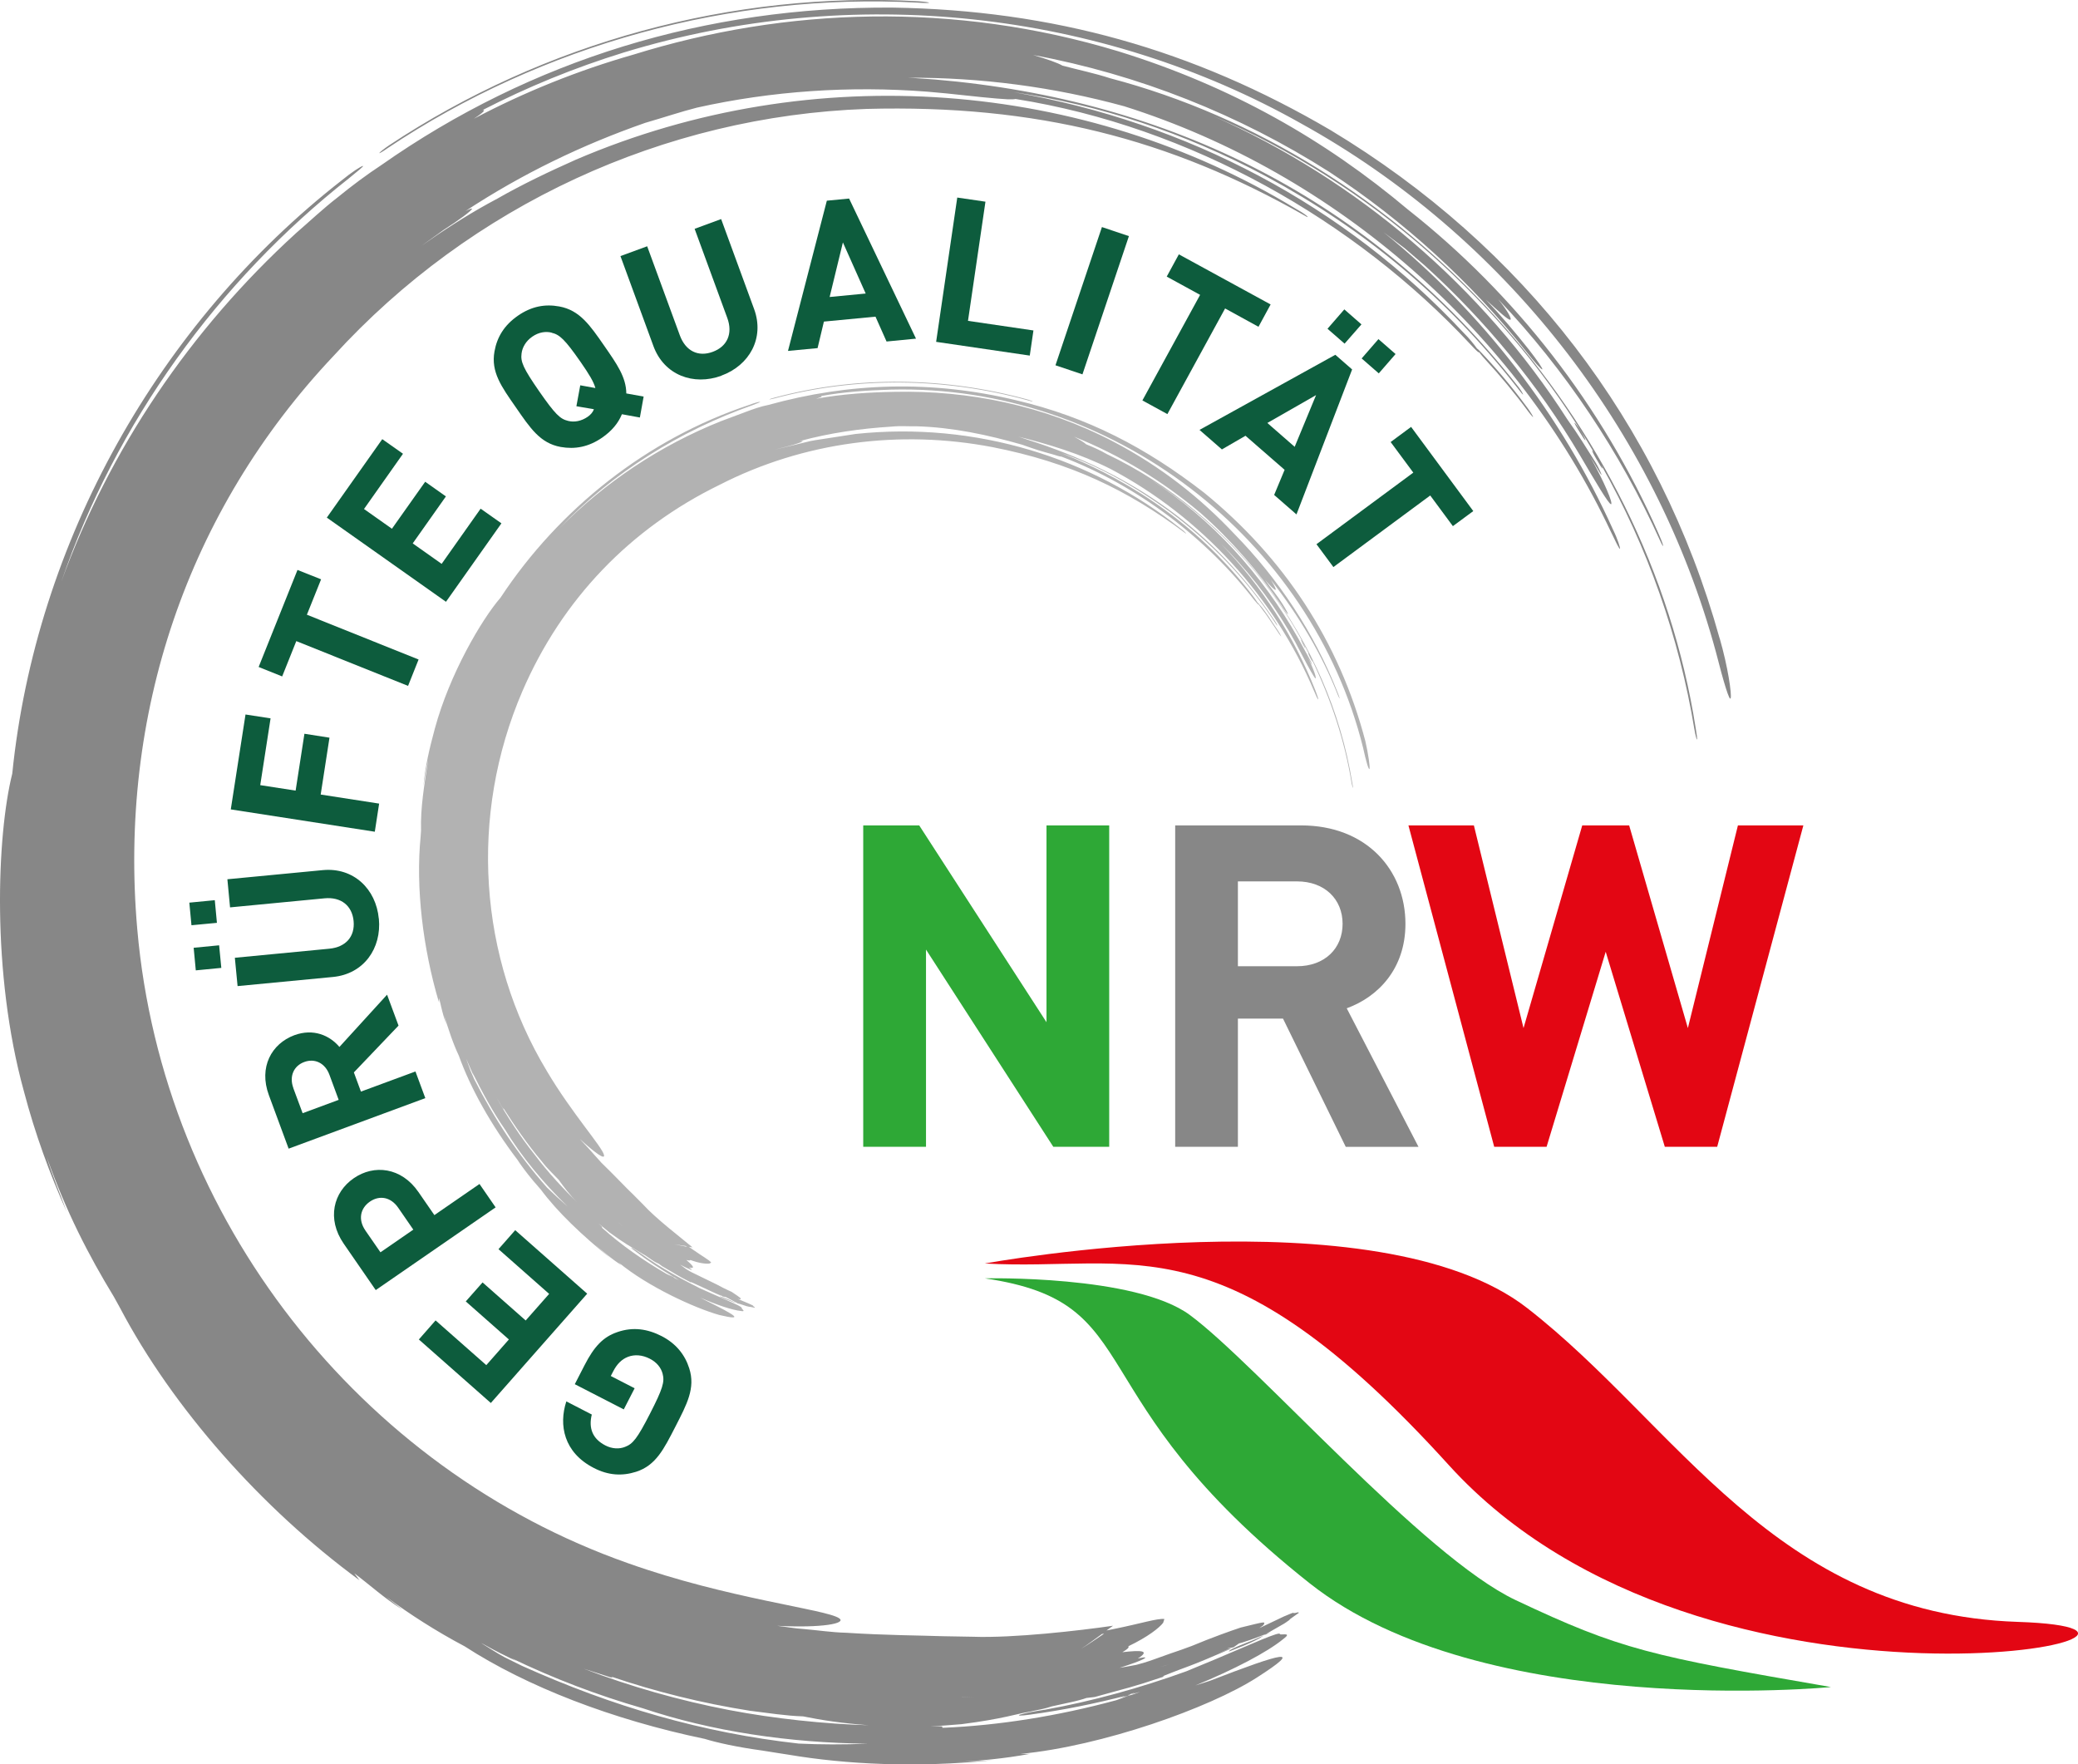
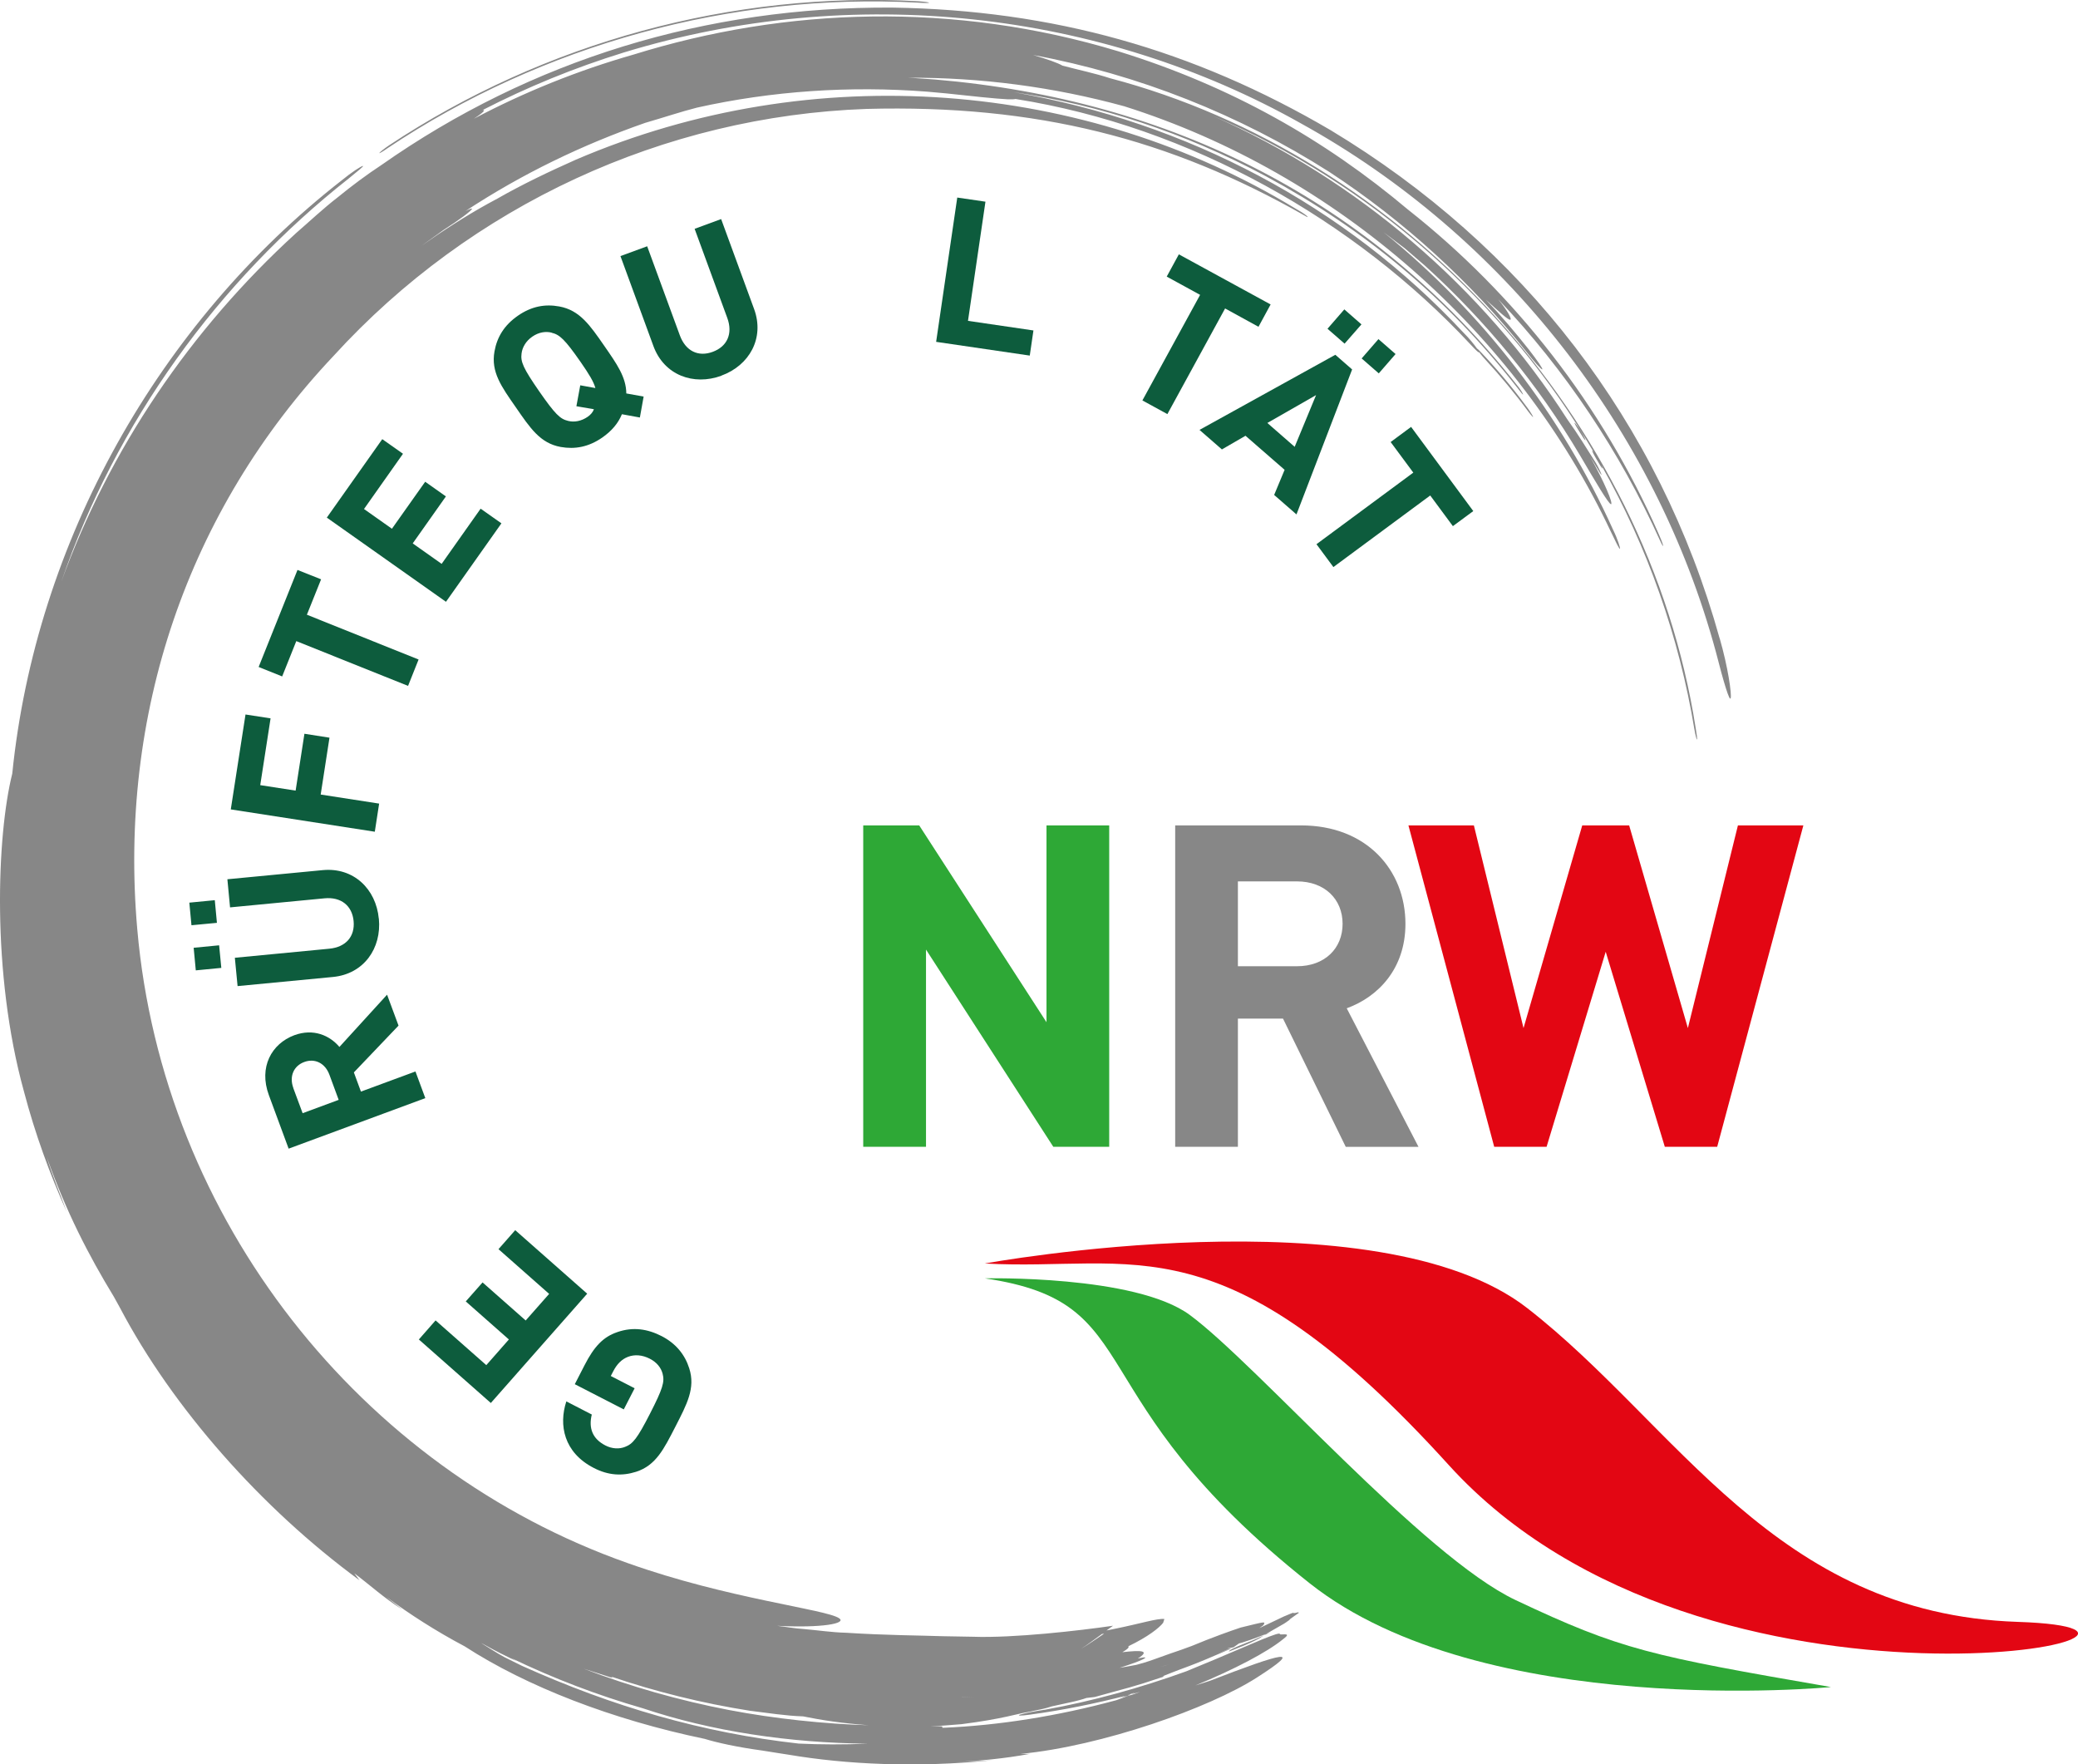
<svg xmlns="http://www.w3.org/2000/svg" id="Logo" viewBox="0 0 311.81 264.72">
  <defs>
    <style>.cls-1{fill:#0d5c3d;}.cls-2{fill:#b2b2b2;}.cls-3{fill:#e30613;}.cls-4{fill:#878787;}.cls-5{fill:#2ea836;}</style>
  </defs>
  <polygon class="cls-5" points="158.05 172.06 138.95 142.47 138.95 172.06 129.53 172.06 129.53 123.84 137.93 123.84 157.03 153.37 157.03 123.84 166.44 123.84 166.44 172.06 158.05 172.06" />
  <path class="cls-4" d="M194.62,132.24h-8.87v12.73h8.87c4.13,0,6.84-2.64,6.84-6.36s-2.71-6.37-6.84-6.37m7.31,39.82l-9.41-19.23h-6.77v19.23h-9.41v-48.22h18.9c9.82,0,15.65,6.71,15.65,14.77,0,6.77-4.13,10.97-8.81,12.67l10.77,20.79h-10.9Z" />
  <polygon class="cls-3" points="257.67 172.06 249.81 172.06 240.94 142.8 232.07 172.06 224.21 172.06 211.34 123.84 221.16 123.84 228.61 154.25 237.42 123.84 244.46 123.84 253.27 154.25 260.78 123.84 270.6 123.84 257.67 172.06" />
  <path class="cls-4" d="M236.47,63.9c.29,.49,.82,1.34,1.16,1.86,.31,.44,.37,.38,.11-.12-.28-.6-.83-1.44-1.16-1.86-.38-.51-.43-.45-.11,.12m-67.39,190.46l-1.13,.42,1.24-.34c.2-.08,.38-.16,.54-.24-.22,.05-.44,.1-.65,.16m-96.37-7.58c1.59,.9,3.23,1.71,4.88,2.5l-.88-.51c6.36,3.07,12.98,5.59,19.73,7.53,10.3,3.46,21.97,5.2,33.78,5.32-3.66,.14-7.15,.14-10.38-.02-14.39-1.61-27.82-5.51-41.51-11.66l-2.59-1.28c-1.22-.65-2.38-1.44-3.56-2.16l.52,.27Zm17.37,4.39c.82,.26,2.42,.82,1.6,.37,6.65,2.26,13.62,4,20.87,5.14,2.71,.33,5.37,.76,7.96,.84,2.85,.58,5.89,1.04,9.84,1.33-6.61-.19-14.13-.98-20.93-2.28-7.55-1.45-14.83-3.53-21.85-6.21l2.52,.81Zm54.25,3.42c.52,.02,1.15,.05,1.95,.08,0,0-.83-.03-1.97-.07h.02Zm21.02-9.43l.33-.05c-1.15,.75-2.28,1.58-3.47,2.27,1.08-.67,2.1-1.49,3.14-2.22m10.07,4.57c-.44,.14-.78,.22-1.35,.37,0,0,0,0,1.35-.37m82.61-153.97c-9.03-32.44-29.47-58.82-58.35-76.22C178.98,7.39,157.89,1.52,133.96,1.14c-28.02-.19-54.24,7.84-76.73,23.62-2.26,1.49-4.43,3.11-6.55,4.84-2.19,1.69-4.19,3.59-6.26,5.38-15.89,14.49-28.03,32.49-35.22,52.3,8.19-23.87,23.54-45.09,43.14-60.51,1.39-1.15,2.33-1.87,2.1-1.87-.34,.08-1.7,.96-3.09,2.1C23.82,48.46,5.36,81.31,1.84,116.07c-2.31,9.24-3.15,29.93,1.74,47.64,1.71,6.51,3.88,12.38,6.43,18.11-1-2.75-2.14-5.38-2.98-8.18,2.88,8.15,6.28,14.72,10.05,20.91l.94,1.7c7.86,14.93,21.19,30.05,35.93,40.85l-.78-1.04c2.7,2.02,4.11,3.44,7.22,5.45l-2.4-1.89,.18,.12c3.18,2.36,7.18,4.96,11.57,7.28,9.31,6.03,22.11,10.99,36.02,13.88,1.74,.54,4.85,1.24,8.64,1.75,1.38,.21,2.99,.49,3.99,.63,8.49,1.43,19.03,1.98,30.57,.82-1.79,.13-3.63,.16-5.39,.27,3.55-.2,7.05-.5,10.95-1.22-.42,0-.96,0-1.39,0,12.23-1.17,28.32-6.87,35.46-11.45,7.17-4.59,4.09-3.82-7.06,.49l-2.16,.69c5.86-2.41,10.8-5,13.21-6.98,1.29-.97-.09-.6-.53-.69,.22-.6-4.08,1.39-9.87,3.82-1.46,.61-2.88,1.19-4.18,1.73-6.89,2.49-14.14,4.5-21.14,5.75-1.37,.2-3.03,.5-3.74,.73-.6,.2,.01,.22,1.44,.02,4.99-.68,9.8-1.66,14.52-2.88l1.24-.46c-.16,.09-.36,.19-.59,.3,.46-.12,.91-.26,1.37-.39-.33,.13-.66,.25-.99,.37l-.92,.26c-.48,.2-1.06,.42-1.71,.64-8.71,2.36-17.57,3.78-25.93,4.13-.48,.03,.3-.24-.57-.22h-1.37c1.46-.04,3.01-.2,4.67-.32,6.23-.79,8.5-1.61,10.11-1.85h.03s.02,0,.48-.11c.74-.17,1.39-.26,2.31-.52h-.01s.58-.18,.58-.18l2.74-.6c1.03-.22,2.02-.49,2.5-.67,.37-.04,.77-.08,1.26-.15,5.15-1.45,5.19-1.32,10.4-3.07,0,0-.03-.04-.22-.04,.2-.08,1.9-.77,3.9-1.5q1.93-.71,6.64-2.76s0,0-2.34,.84c.04-.01,.27-.1,2.03-.77l-.6,.03s0,0,1.01-.19c0,0,0,0,.78-.55-.02-.06,.07,.12,4.09-1.44,.29-.17,.99-.57,2.72-1.56,0,0,.47-.3,.8-.55,0-.08,.01-.08,1.41-1.07,0,0,0-.08-.19-.07q-.5,.18-.71,.07s-.56,.21-1.35,.55c-.74,.35-.93,.44-3.68,1.75l.6-.44c.35-.62,.36-.56-3.39,.35,0,0-2.01,.65-5.17,1.88-3.62,1.52-3.69,1.37-7.94,2.93,0-.02-.92,.37-2.57,.79-1.26,.24-1.54,.28-2.47,.44h-.02c.82-.26,1.63-.53,2.28-.77,1.91-.71,2.1-1.01,.44-.62,1.95-1.23,.5-1.27-2.32-.95,.76-.43,1.07-.73,.9-.89,2.96-1.42,4.62-2.75,5.22-3.51l.19-.58c-1.04-.13-3.6,.7-7.5,1.48l-1.18,.24,.97-.71c-5.07,.74-14.95,1.87-21.02,1.65l-4.55-.08c-3.29-.12-8.48-.13-14.5-.52-2.13-.05-4.24-.38-6.35-.56-1.34-.08-2.65-.33-3.99-.48,6.79,.35,10.51-.36,9.31-1.14-2.05-1.37-16.69-2.91-31.69-8.26-40.08-14.11-69.8-51.5-73.62-95.11-2.82-32.19,7.48-62.75,29.44-86.01,20.62-22.61,49.61-35.99,79.99-37.07,25.48-.68,45.53,4.5,65.66,15.96,.57,.35,.66,.34,.4,.09-.41-.35-1.22-.84-1.75-1.13-31.47-19.1-72.16-22.65-107.94-7.3-4.06,1.81-8.01,3.69-11.77,5.84l-1.39,.75c-3.44,1.9-6.77,4.06-10.01,6.34l3.36-2.41c2.3-1.47,4.19-2.87,4.24-3.16-.04-.08-.41,.06-.99,.35,8.49-5.59,17.55-9.95,26.98-13.24,2.86-.83,5.46-1.7,7.75-2.28,11.28-2.52,22.98-3.29,34.54-2.4l2.86,.26c3.78,.41,7.42,.8,9.26,.89,.6,.02,.96,0,1.15-.05,26.27,4.16,50.94,18.24,68.23,36.78,.87,.95,1.38,1.41,1.32,1.19,.29,.38,.7,.86,1.09,1.28,2.06,2.23,4.24,4.84,6.37,7.73,.48,.62,.78,.93,.61,.6-.17-.34-.66-1.08-1.09-1.63-2.19-2.95-4.53-5.7-6.8-8.07-.24-.26-.42-.41-.48-.44-.43-.6-1.15-1.51-1.97-2.32-17.95-19.28-41.64-31.62-67.51-36.13,12.73,1.89,25.51,6,37.81,12.61,14.82,8,27.11,18.17,37.68,31.67,.53,.71,.92,1.17,.91,1.06-.03-.12-.38-.77-.95-1.44-21.81-27.64-51.8-42.78-87.26-45.81-1.41-.08-2.81-.23-4.2-.27,11.06-.06,21.98,1.39,32.55,4.28,31.87,10.06,58.9,33.89,73.03,63.84,.7,1.46,1.26,2.64,1.36,2.55,.08-.07-.32-1.4-1.03-2.85-7.73-17.18-19.62-32.64-34.44-44.64l3.19,2.42,3.02,2.6c9.08,8.25,16.98,17.84,23.26,28.45,2.33,3.97,4.27,7.27,4.66,7.34,.35-.08-.97-3.29-3.17-7.19l1.13,1.86c.36,.64,.66,1.07,.61,.87-.09-.28-.48-1.13-.85-1.74-1.41-2.22-2.74-4.42-4.26-6.51-12.76-19.93-31.55-35.96-53.21-45.56,23.44,10.01,44,27.9,57.2,50.54-.3-.44-.39-.46-.1,.13,.25,.5,.83,1.44,1.1,1.9,.33,.53,.35,.4,.11-.12l-.02-.05c6.92,12.23,11.68,25.74,13.98,39.69,.14,.81,.32,1.5,.38,1.48,.06-.02-.03-.78-.19-1.68-7.31-46.78-44.13-86.03-87.89-97.54-2.34-.76-4.75-1.25-7.14-1.89h0c-.7-.41-2.25-.96-4.39-1.59,15.77,2.93,30.9,8.92,44.45,17.55,11.19,7.34,21.19,16.46,29.53,26.94,1.19,1.52,2.27,2.73,2.41,2.67,.15-.04-.76-1.36-2.01-2.97-2.05-2.58-4.18-5.1-6.45-7.49,2.01,1.85,3.33,3.06,3.66,3.02,.3-.02-.34-1.28-1.81-3.08,10.13,10.67,18.32,23.01,24.22,36.07,.35,.77,.58,1.16,.52,.86-.06-.3-.38-1.11-.72-1.86-8.42-19.1-21.42-35.79-37.56-48.52-12.4-10.44-26.55-18.53-43.44-23.74-24.67-7.48-49.91-6.63-72.81,.5-8.31,2.37-16.34,5.61-23.91,9.61,1.01-.66,1.58-1.12,1.51-1.27-.02-.04-.12-.03-.22-.02,6.73-3.46,13.79-6.36,21.18-8.64C127.94-2.62,165.2,1.58,195.29,18.56c30.2,16.71,53.12,45.69,62.21,79.35,1.1,4.31,2.02,7.42,2.19,6.84,.18-.57-.4-4.68-1.65-8.99M137.64,.39c.93,.07,1.72,.08,1.77,.02,.05-.05-.68-.16-1.54-.22-27.92-1.55-56.21,6.16-79.51,21.63-.78,.53-1.38,1.02-1.45,1.15,0,.08,.57-.26,1.28-.76C81.41,6.68,109.77-1.09,137.64,.39m52.02,244.97c.64-.29,1.07-.49,1.07-.49l-.74,.29c-.2,.11-.2,.11-.2,.11,0,0,0,0-.13,.09m-5.23,2.42c1.33-.55,2.67-.97,4.48-1.94,.42-.27,.63-.41,.74-.48-.7,.31-1.62,.77-2.59,1.11-1.9,.72-2.8,1.23-2.63,1.31" />
-   <path class="cls-2" d="M195.29,96.2c.1,.24,.31,.66,.46,.9,.13,.21,.16,.18,.06-.06-.12-.28-.33-.69-.46-.9-.15-.25-.18-.22-.06,.06m-119.54,73.22c2.46,4.05,5.72,8.01,9.43,11.6-1.12-.97-2.16-1.92-3.11-2.85-4.34-4.92-7.83-10.19-10.92-16.27l-.53-1.22-.66-1.8,.11,.24,1.01,2.31-.16-.44c1.45,2.9,2.99,5.77,4.82,8.42m-.66-3.74c.19,.35,.62,1,.46,.6,1.74,2.73,3.61,5.44,5.79,8.02,.76,1.01,1.68,1.85,2.49,2.71,.79,1.08,1.62,2.24,2.91,3.53-2.16-2.13-4.55-4.68-6.46-7.23-2.2-2.76-4.11-5.68-5.81-8.69l.62,1.04Zm17.77,17.75c.16,.18,.36,.39,.62,.66,0,0-.26-.28-.63-.66h.01Zm10.1,3.55l.12,.09-1.9-.37,1.77,.27Zm1.6,5.07c-.18-.1-.33-.18-.55-.33,0,0,0,0,.55,.33m100.32-80.87c-3.94-14.95-12.19-27.47-24.19-37.25-8.7-6.75-17.51-11.36-28.26-13.88-12.57-3.01-24.92-2.66-37.1,.71-1.22,.24-2.39,.66-3.57,1.11l-3.56,1.33c-9.19,3.67-17.43,9.19-24.24,16.08,8-8.4,18.12-14.64,28.92-18.46,.77-.31,1.28-.48,1.19-.51-.16-.04-.88,.16-1.66,.46-15.25,5.07-28.5,15.57-37.3,28.92-2.87,3.32-7.64,11.49-9.84,19.6-.81,2.98-1.47,5.77-1.72,8.65,.24-1.32,.4-2.63,.71-3.93-.61,3.91-1.17,7.26-1.07,10.6l-.06,.89c-.77,7.7,.35,16.83,2.74,24.88l.03-.61c.38,1.5,.51,2.41,1.11,4.01l-.36-1.36,.04,.09c.57,1.72,1.19,3.84,2.17,5.89,1.73,4.83,4.82,10.39,8.81,15.64,.46,.72,1.26,1.82,2.29,3.06,.42,.48,.91,1.04,1.21,1.4,2.49,3.35,6.2,6.89,10.6,10.43l-2.5-2.18c1.26,1.03,2.45,2.12,4,3.09l-.46-.44c4.33,3.61,11.42,6.87,15.15,7.91,3.81,.9,2.59,.11-2.33-2.32l-.55-.29c2.5,1.1,4.76,1.86,6.13,2.01,.73,.13,.18-.24,.08-.43,.29-.16-1.74-.97-4.37-2.14-.67-.31-1.31-.59-1.91-.85-3.02-1.51-6.03-3.19-8.68-5.1-.51-.37-1.17-.79-1.48-.93-.27-.12-.07,.08,.47,.46,1.85,1.43,3.76,2.66,5.7,3.84l.5,.24c-.08-.03-.19-.07-.31-.12,.22,.13,.45,.27,.68,.4-.16-.07-.3-.13-.46-.21l-.59-.35c-.24-.11-.5-.22-.8-.37-3.53-2.05-6.85-4.37-9.67-6.91-.17-.14,.18,.01-.11-.26l-.46-.43c.52,.43,1.07,.89,1.66,1.37,2.33,1.71,3.31,2.2,3.95,2.6h0s0,.01,.2,.12c.3,.18,.56,.34,.93,.56h0s.24,.13,.24,.13l1.07,.73c.39,.29,.82,.48,1.04,.58l.47,.35c2.14,1.22,2.1,1.3,4.35,2.45,0,0,0-.02-.06-.09,.09,.04,.87,.37,1.75,.79,.84,.37,.86,.43,2.85,1.32-.14-.06-.38-.19-.86-.46,0-.01,0,.02,.89,.46l-.2-.19,.39,.27,.44,.07s0,0,1.77,.93c.15,.05,.5,.16,1.38,.45,0,0,.25,.07,.43,.1,.03-.02,.03-.02,.8,.14,0,0,.03-.03-.04-.09q-.22-.12-.24-.24s-.24-.13-.6-.29c-.35-.15-.44-.19-1.73-.73l.33,.07c.32-.08,.31-.08-1.16-1.08,.01-.03-.9-.37-2.27-1.13q-1.63-.79-3.51-1.71s-.42-.18-1.08-.6c-.48-.35-.58-.43-.93-.69h0c.35,.18,.69,.37,.99,.51,.85,.4,1.01,.37,.35-.07,1.03,.25,.6-.28-.4-1.13,.39,.11,.59,.11,.59,0,1.42,.53,2.42,.6,2.88,.54l.26-.15c-.29-.39-1.39-.97-2.89-2.04l-.46-.32,.55,.08c-1.84-1.53-5.5-4.32-7.41-6.42l-1.49-1.5c-1.11-1.04-2.75-2.82-4.77-4.77l-1.98-2.21-1.28-1.37c2.35,2.14,3.76,3.14,3.65,2.45-.2-1.19-4.82-6.26-8.6-12.66-10.22-16.96-11.7-38.28-3.65-56.97,5.97-13.83,16.21-24.42,29.55-30.94,12.67-6.49,27.15-8.33,41-5.67,11.64,2.28,20.21,6.4,28.81,12.82,.24,.2,.28,.2,.18,.07-.16-.2-.48-.49-.72-.64-13.36-10.67-30.81-16.13-48.82-14.23l-6.04,.93-.72,.13-5.36,1.29,1.86-.48c1.23-.31,2.27-.66,2.33-.79,0-.04-.19-.04-.49,0,4.56-1.24,9.17-1.89,13.8-2.18,1.38-.14,2.65-.02,3.75-.05,5.38,.15,10.68,1.28,15.84,2.76l1.26,.44c1.66,.6,3.33,.97,4.13,1.25,.26,.08,.43,.1,.52,.1,11.51,4.36,21.82,12.29,28.99,21.59,.38,.46,.6,.69,.59,.58l.46,.62c.88,1.1,1.7,2.44,2.64,3.82,.21,.3,.34,.45,.27,.3-.06-.16-.27-.52-.45-.79-.97-1.4-1.79-2.85-2.83-3.98-.11-.13-.18-.2-.22-.22-.18-.29-.49-.73-.82-1.15-7.4-9.7-17.33-16.79-28.62-21.3,5.65,1.96,11.05,5.01,16.27,8.81,6.24,4.68,11.37,9.92,15.73,16.55,.22,.35,.39,.57,.39,.51,0-.06-.16-.36-.38-.7-9.05-13.55-21.44-22.24-37.17-27.2-.62-.19-1.23-.45-1.86-.57,4.96,1.21,9.85,2.7,14.38,4.98,13.66,7.22,24.62,19.27,30.56,33.37,.28,.69,.55,1.24,.6,1.2,.05-.04-.15-.64-.42-1.34-3.2-8.09-8.01-15.64-14.14-21.97l1.3,1.31,1.25,1.35c3.78,4.22,7.04,8.93,9.6,14.02,.98,1.89,1.85,3.43,2,3.49,.2-.05-.32-1.56-1.28-3.39l.48,.88c.16,.3,.3,.5,.28,.41-.04-.13-.21-.53-.37-.82l-1.73-3.15c-5.37-9.49-12.9-17.87-22.12-23.78,9.94,6.25,18.37,15.42,23.78,26.21-.13-.21-.17-.22-.06,.06,.1,.24,.33,.69,.46,.9,.15,.25,.16,.19,.06-.06v-.02c2.79,5.83,4.9,12.06,5.93,18.51,.07,.37,.17,.69,.19,.68,.03-.01-.01-.36-.1-.77-3.45-21.46-18-40.37-36.83-49.32-.98-.57-2.02-1.03-3.08-1.46-.28-.26-.92-.66-1.83-1.15,6.87,2.76,13.25,6.62,18.92,11.4,4.63,4.09,8.7,8.77,12.18,13.88,.47,.76,.91,1.36,.98,1.34,.07-.02-.27-.67-.77-1.47-.8-1.29-1.79-2.46-2.67-3.69,.82,.95,1.41,1.54,1.58,1.52,.16,0-.12-.59-.69-1.5,4.17,5.33,7.66,11.18,10.07,17.33,.15,.36,.26,.54,.24,.4-.03-.14-.16-.51-.31-.87-3.53-8.94-8.85-16.99-15.47-23.74-5.12-5.43-10.95-10.07-18.15-13.85-10.5-5.49-21.8-7.71-32.81-7.48-3.98,.07-7.94,.33-11.82,1.04,.54-.15,.85-.27,.84-.35l-.1-.05c3.43-.64,6.92-.86,10.48-.97,33.26-.85,63.13,22.52,70.87,53.75,.43,2,.86,3.42,.96,3.15,.09-.26-.16-2.15-.62-4.15m-96.54,83.32s.04,.02,.06,.03c0,0,0,0-.06-.03m-7.34-2.95l-.55-.27,.38,.23c.13,.06,.26,.11,.37,.16-.06-.04-.13-.08-.19-.12m9.49,3.92c.3,.13,.5,.22,.5,.22l-.33-.17c-.09-.03-.1-.03-.1-.03,0,0,0,0-.07-.02m-2.47-.94c.61,.26,1.19,.52,2.08,.84,.22,.06,.34,.09,.39,.1-.32-.14-.75-.34-1.19-.53-.85-.38-1.32-.5-1.29-.42m8.1-134.75c12.41-3.35,25.66-3.15,38.05,.25,.41,.11,.76,.22,.79,.19,.03-.02-.28-.15-.66-.27-12.41-3.41-25.61-3.65-38.05-.32-.42,.11-.76,.22-.81,.26-.01,.04,.29-.02,.68-.11" />
  <path class="cls-1" d="M92.64,199.86c2.38-.82,4.55-.46,6.63,.6,2.14,1.1,3.49,2.76,4.15,4.83,.96,2.98-.35,5.39-2.07,8.75-1.73,3.36-2.92,5.82-5.9,6.78-2.07,.66-4.16,.56-6.34-.57-4.52-2.31-5.29-6.45-4.13-9.99l3.82,1.97c-.5,2.05,.1,3.64,2.04,4.64,1.04,.53,2.1,.56,2.96,.21,1.16-.44,1.82-1.24,3.74-4.99,1.92-3.75,2.21-4.77,1.89-5.97-.23-.91-.88-1.73-1.92-2.26-1.15-.59-2.29-.66-3.27-.29-.99,.38-1.68,1.13-2.21,2.15l-.38,.73,3.58,1.84-1.63,3.17-7.35-3.78,1.46-2.84c1.44-2.82,2.81-4.26,4.91-4.97" />
  <polygon class="cls-1" points="88.11 194.1 73.65 210.5 62.85 200.97 65.36 198.11 72.97 204.82 76.36 200.97 69.89 195.26 72.41 192.41 78.88 198.12 82.4 194.13 74.8 187.42 77.31 184.57 88.11 194.1" />
-   <path class="cls-1" d="M62.79,178.85l2.39,3.46,6.77-4.67,2.42,3.51-17.99,12.41-4.81-6.97c-2.56-3.72-1.55-7.71,1.51-9.81,3.05-2.11,7.15-1.65,9.71,2.07m-7.97,5.76l2.27,3.28,4.93-3.4-2.27-3.29c-1.1-1.59-2.78-1.92-4.25-.91-1.46,1.01-1.78,2.72-.68,4.31" />
  <path class="cls-1" d="M59.8,153.88l-6.7,7.02,1.06,2.88,8.18-3.02,1.48,4-20.51,7.58-2.97-8.04c-1.54-4.18,.4-7.7,3.82-8.98,2.88-1.06,5.32,.04,6.77,1.76l7.15-7.84,1.72,4.64Zm-15.79,9.37l1.4,3.77,5.41-2-1.39-3.77c-.65-1.76-2.2-2.5-3.78-1.91-1.58,.58-2.28,2.15-1.63,3.91" />
  <path class="cls-1" d="M32.55,138.46l-3.82,.36-.32-3.39,3.82-.37,.32,3.4Zm.65,6.76l-3.82,.37-.32-3.39,3.82-.37,.33,3.4Zm23.65-7.39c.43,4.46-2.26,8.3-6.88,8.75l-14.32,1.37-.41-4.25,14.17-1.36c2.51-.24,3.87-1.85,3.65-4.15-.22-2.29-1.86-3.65-4.37-3.41l-14.17,1.36-.4-4.22,14.31-1.37c4.62-.44,7.99,2.82,8.41,7.28" />
  <polygon class="cls-1" points="39.05 117.8 44.36 118.62 45.68 110.09 49.44 110.68 48.12 119.21 56.89 120.57 56.24 124.79 34.63 121.44 36.84 107.2 40.6 107.78 39.05 117.8" />
  <polygon class="cls-1" points="46.05 92.23 62.81 98.95 61.23 102.91 44.46 96.19 42.34 101.49 38.81 100.07 44.64 85.51 48.18 86.92 46.05 92.23" />
  <polygon class="cls-1" points="66.92 90.29 49.04 77.66 57.36 65.89 60.47 68.08 54.62 76.37 58.81 79.33 63.8 72.28 66.91 74.48 61.93 81.53 66.27 84.6 72.12 76.32 75.24 78.52 66.92 90.29" />
  <path class="cls-1" d="M96.01,62.64l-2.69-.49c-.55,1.35-1.54,2.52-2.95,3.5-2.05,1.42-4.1,1.79-6.24,1.41-3.08-.56-4.58-2.84-6.73-5.95-2.16-3.1-3.76-5.31-3.2-8.39,.38-2.14,1.46-3.93,3.51-5.35,2.05-1.42,4.08-1.78,6.21-1.39,3.07,.56,4.61,2.82,6.76,5.92,1.87,2.7,3.28,4.68,3.3,7.13l2.6,.47-.56,3.12Zm-13.23-12.73c-.9-.23-1.95-.07-2.91,.6-.96,.66-1.5,1.61-1.61,2.54-.16,1.23,.24,2.18,2.64,5.65,2.4,3.45,3.15,4.17,4.35,4.45,.91,.23,1.97,.05,2.94-.62,.43-.3,.77-.68,.93-1.13l-2.63-.45,.58-3.14,2.27,.41c-.27-.97-.93-2.05-2.19-3.87-2.4-3.45-3.18-4.15-4.39-4.43" />
  <path class="cls-1" d="M108.26,56.37c-4.21,1.54-8.61-.09-10.21-4.44l-4.95-13.51,4.01-1.47,4.9,13.36c.87,2.37,2.77,3.28,4.93,2.48,2.17-.79,3.06-2.73,2.19-5.09l-4.9-13.37,3.98-1.46,4.95,13.51c1.59,4.35-.71,8.45-4.92,9.98" />
-   <path class="cls-1" d="M133.03,51.24l-1.66-3.73-7.74,.74-.95,3.98-4.44,.42,5.83-22.54,3.34-.32,10.04,21.02-4.43,.43Zm-6.55-14.87l-1.99,8.19,5.41-.52-3.42-7.67Z" />
  <polygon class="cls-1" points="140.47 51.29 143.64 29.64 147.87 30.26 145.25 48.14 155.07 49.58 154.52 53.35 140.47 51.29" />
-   <rect class="cls-1" x="152.96" y="42.98" width="21.88" height="4.27" transform="translate(68.9 186.1) rotate(-71.42)" />
  <polygon class="cls-1" points="183.83 46.28 175.17 62.13 171.42 60.08 180.08 44.24 175.07 41.5 176.89 38.16 190.66 45.68 188.84 49.03 183.83 46.28" />
  <path class="cls-1" d="M191.19,74.26l1.57-3.77-5.87-5.11-3.54,2.05-3.36-2.93,20.38-11.27,2.52,2.2-8.35,21.75-3.36-2.93Zm6.29-14.98l-7.31,4.18,4.1,3.58,3.21-7.76Zm1.72-9.96l2.52-2.9,2.57,2.25-2.53,2.89-2.57-2.24Zm5.12,4.46l2.52-2.9,2.57,2.24-2.52,2.9-2.57-2.24Z" />
  <polygon class="cls-1" points="214.61 74.34 200.08 85.08 197.54 81.65 212.07 70.91 208.67 66.32 211.74 64.05 221.07 76.68 218.01 78.94 214.61 74.34" />
  <path class="cls-3" d="M147.77,189.57s58.9-10.79,81.38,6.68c22.48,17.46,37.09,45.87,73.61,47.09,36.52,1.21-46.66,19.15-85.38-23.54-33.94-37.42-47.2-28.97-69.61-30.23" />
  <path class="cls-5" d="M147.77,191.8s22.58-.54,30.76,5.49c10.09,7.44,35.08,36.26,48.89,42.78,15.83,7.48,20.18,8.35,47.32,13.05,0,0-52.19,5.04-78.22-15.57-35.65-28.22-23.76-42.1-48.75-45.75" />
</svg>